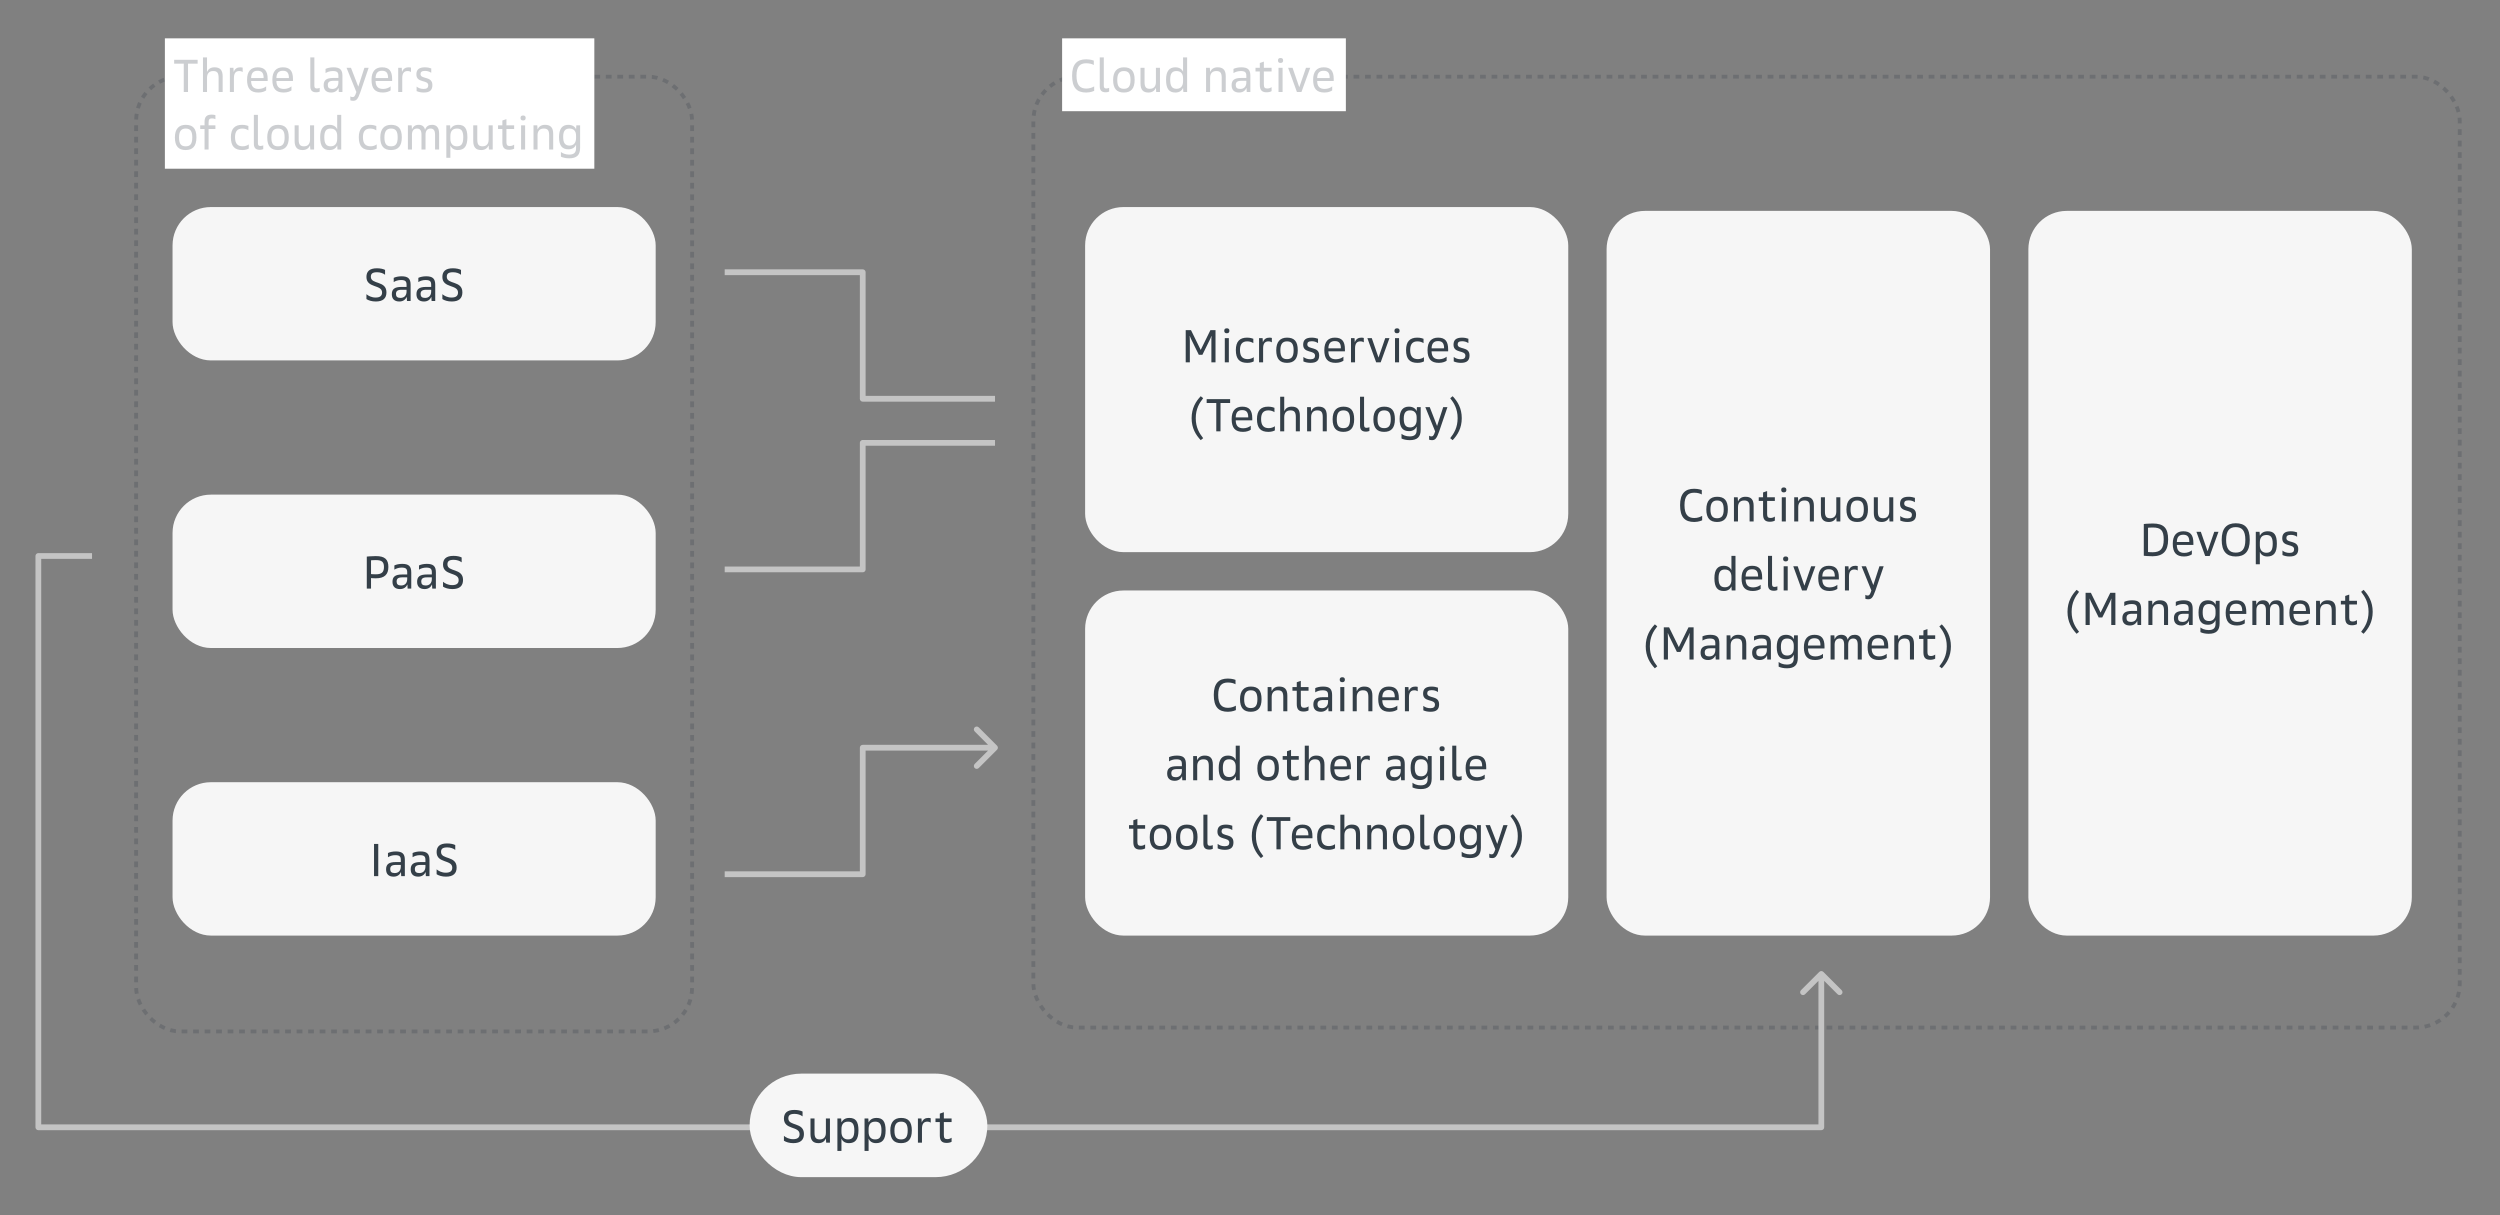
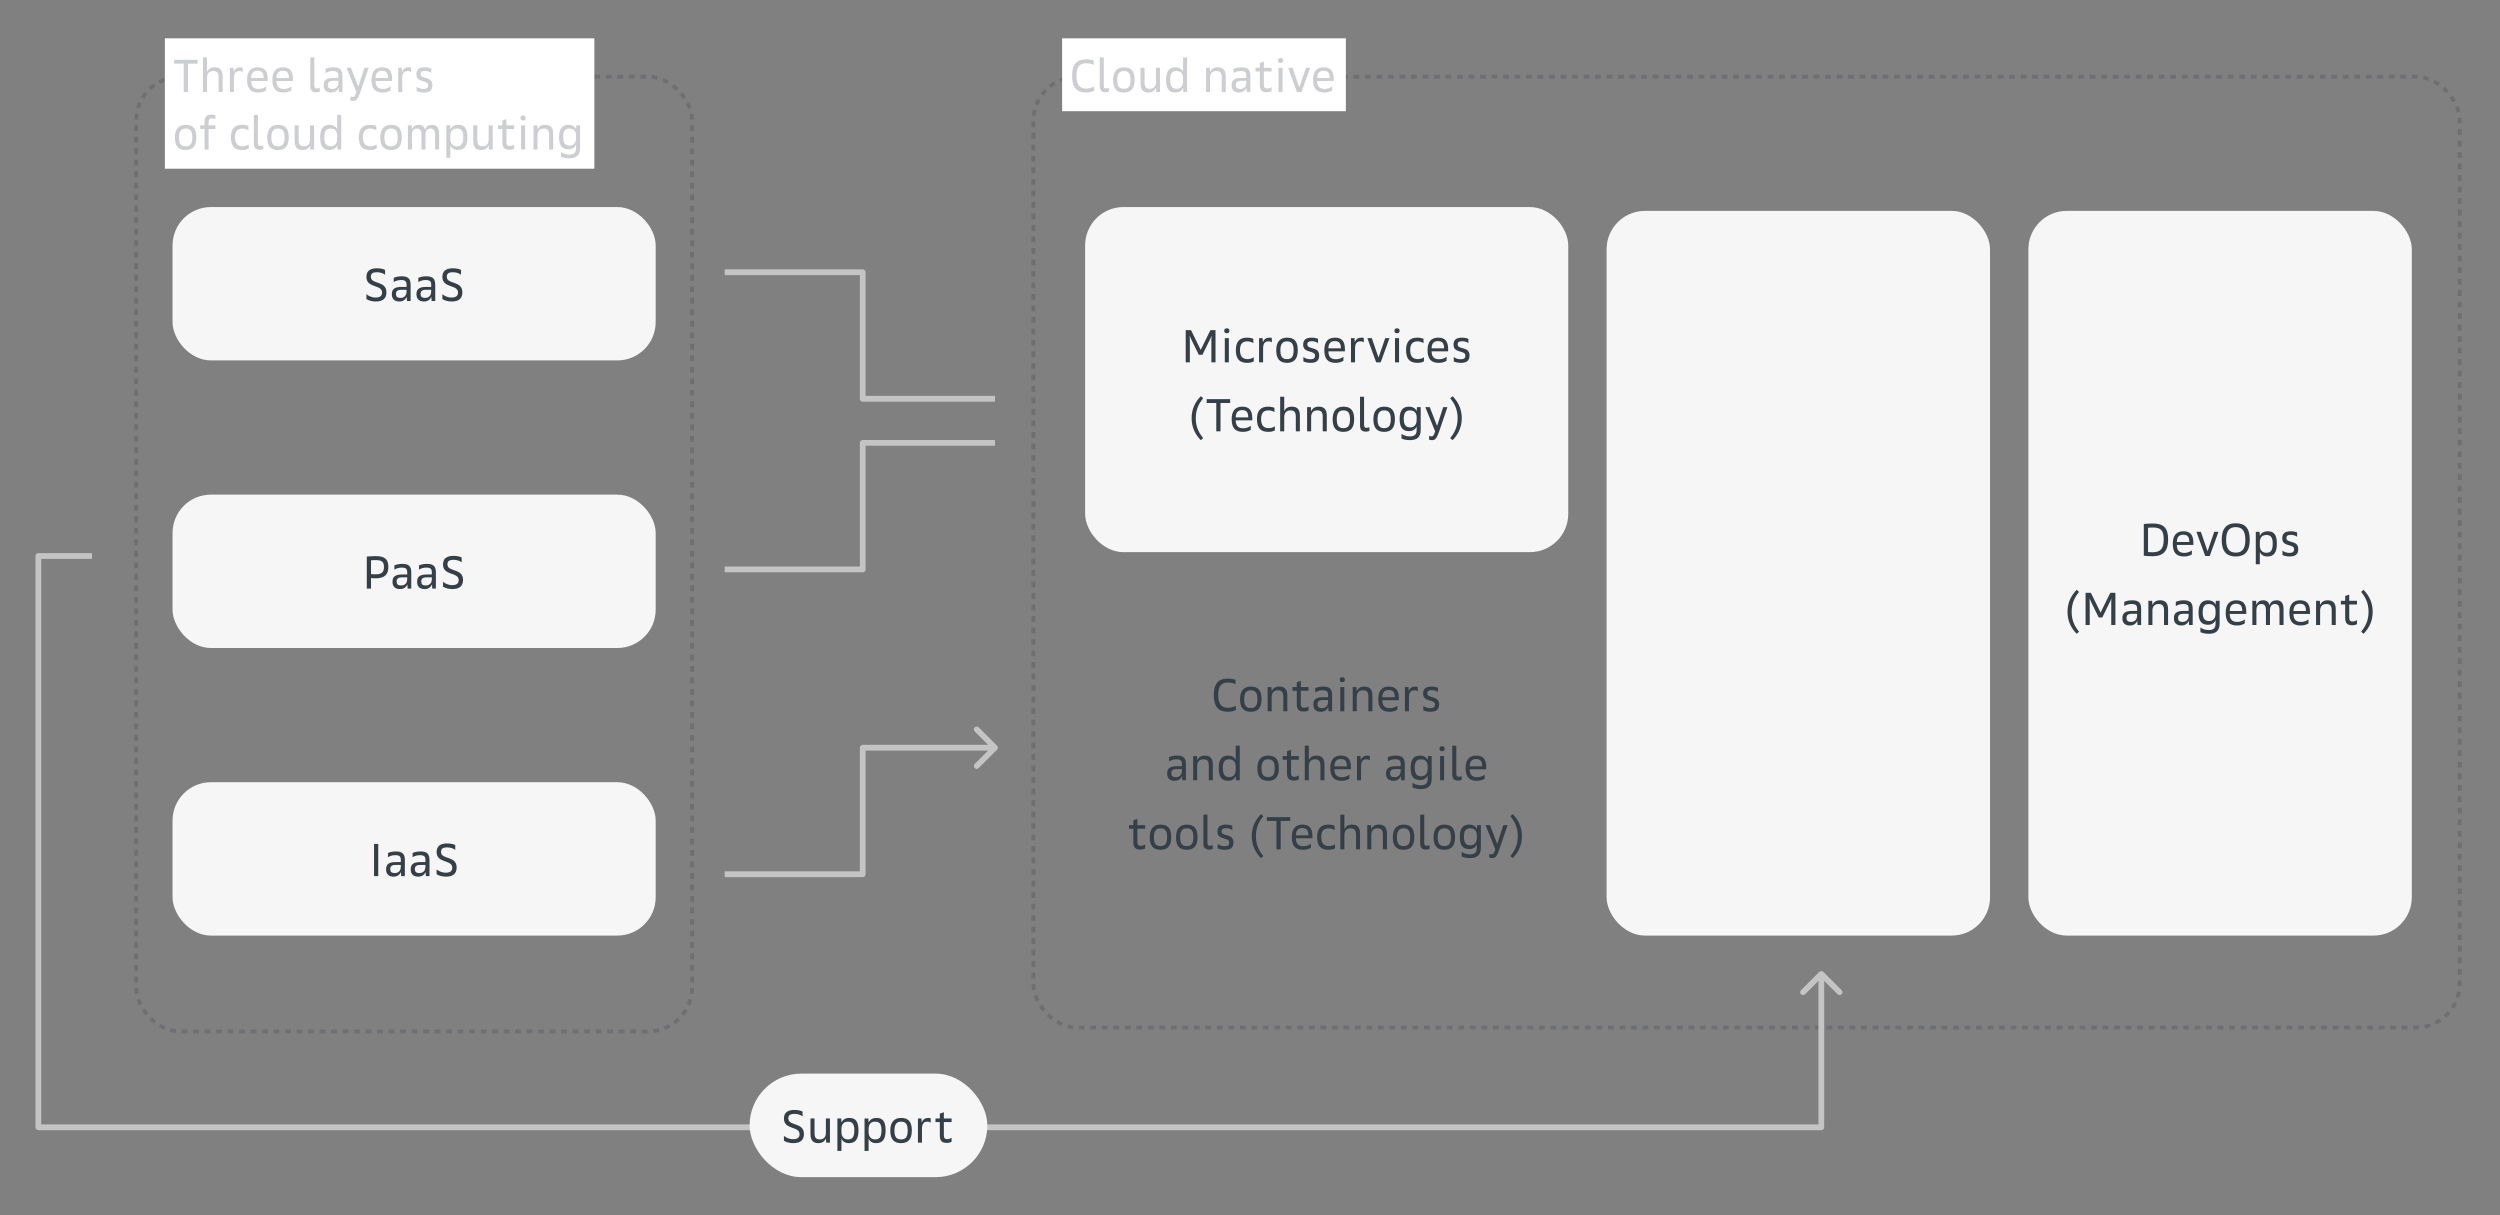
<svg xmlns="http://www.w3.org/2000/svg" width="652" height="317" viewBox="0 0 652 317" fill="none">
  <rect x="0" y="0" width="652" height="317" fill="#808080" stroke="none" />
  <rect opacity="0.25" x="35.5" y="20" width="145" height="249" rx="11.5" stroke="#343F48" stroke-dasharray="1.5 1.5" />
  <rect width="112" height="34" transform="translate(43 10)" fill="white" />
  <path opacity="0.25" d="M47.928 24H49.032V16.596H51.54V15.6H45.42V16.596H47.928V24ZM52.933 24H53.989V20.304C53.989 19.128 54.589 18.528 55.585 18.528C56.605 18.528 57.013 18.948 57.013 20.304V24H58.069V19.932C58.069 18.24 57.361 17.556 55.945 17.556C54.937 17.556 54.337 17.988 53.989 18.756V14.964H52.933V24ZM59.953 24H61.008V20.352C61.008 19.056 61.525 18.528 62.389 18.528C62.797 18.528 63.084 18.636 63.288 18.78V17.64C63.193 17.604 62.941 17.556 62.664 17.556C61.861 17.556 61.248 17.904 60.949 18.768L60.877 17.688H59.953V24ZM67.384 24.132C68.356 24.132 69.016 23.844 69.412 23.58V22.524C68.98 22.896 68.248 23.196 67.456 23.196C66.124 23.196 65.512 22.536 65.488 21.12H69.808V20.628C69.808 18.48 69.004 17.556 67.18 17.556C65.464 17.556 64.432 18.588 64.432 20.808C64.432 23.112 65.356 24.132 67.384 24.132ZM67.18 18.456C68.392 18.456 68.752 19.152 68.752 20.352H65.488C65.524 19.02 66.1 18.456 67.18 18.456ZM73.982 24.132C74.954 24.132 75.614 23.844 76.01 23.58V22.524C75.578 22.896 74.846 23.196 74.054 23.196C72.722 23.196 72.11 22.536 72.086 21.12L76.406 21.12V20.628C76.406 18.48 75.602 17.556 73.778 17.556C72.062 17.556 71.03 18.588 71.03 20.808C71.03 23.112 71.954 24.132 73.982 24.132ZM73.778 18.456C74.99 18.456 75.35 19.152 75.35 20.352L72.086 20.352C72.122 19.02 72.698 18.456 73.778 18.456ZM82.476 24.072C82.908 24.072 83.256 23.94 83.376 23.892V22.908C83.256 22.968 82.944 23.076 82.668 23.076C82.176 23.076 81.984 22.908 81.984 22.284V14.964H80.928V22.488C80.928 23.568 81.408 24.072 82.476 24.072ZM86.381 24.132C87.401 24.132 88.013 23.58 88.301 22.92L88.361 24H89.309V19.788C89.309 18.192 88.673 17.556 86.933 17.556C86.141 17.556 85.361 17.736 84.905 17.964V19.068C85.349 18.768 86.045 18.528 86.789 18.528C87.917 18.528 88.253 18.864 88.253 19.764V20.328H86.933C85.049 20.328 84.413 20.964 84.413 22.236C84.413 23.448 85.085 24.132 86.381 24.132ZM86.657 23.196C85.841 23.196 85.493 22.848 85.493 22.188C85.493 21.432 85.853 21.072 87.005 21.072H88.253V21.504C88.253 22.584 87.641 23.196 86.657 23.196ZM92.073 26.292C92.877 26.292 93.309 26.004 93.981 24.036L96.141 17.688H95.037L93.441 22.596L91.533 17.688H90.381L92.937 24C92.589 25.152 92.337 25.32 91.965 25.32C91.689 25.32 91.509 25.236 91.365 25.128V26.16C91.449 26.208 91.749 26.292 92.073 26.292ZM99.845 24.132C100.817 24.132 101.477 23.844 101.873 23.58V22.524C101.441 22.896 100.709 23.196 99.917 23.196C98.585 23.196 97.973 22.536 97.949 21.12H102.269V20.628C102.269 18.48 101.465 17.556 99.641 17.556C97.925 17.556 96.893 18.588 96.893 20.808C96.893 23.112 97.817 24.132 99.845 24.132ZM99.641 18.456C100.853 18.456 101.213 19.152 101.213 20.352H97.949C97.985 19.02 98.561 18.456 99.641 18.456ZM103.851 24H104.907V20.352C104.907 19.056 105.423 18.528 106.287 18.528C106.695 18.528 106.983 18.636 107.187 18.78V17.64C107.091 17.604 106.839 17.556 106.563 17.556C105.759 17.556 105.147 17.904 104.847 18.768L104.775 17.688H103.851V24ZM110.525 24.132C112.109 24.132 112.769 23.484 112.769 22.188C112.769 19.74 109.673 20.772 109.673 19.32C109.673 18.792 109.973 18.492 110.837 18.492C111.473 18.492 112.013 18.672 112.469 18.984V17.844C112.109 17.7 111.461 17.556 110.825 17.556C109.229 17.556 108.593 18.192 108.593 19.404C108.593 21.744 111.689 20.724 111.689 22.26C111.689 22.86 111.353 23.196 110.501 23.196C109.769 23.196 109.109 22.98 108.653 22.584V23.76C109.193 24 109.817 24.132 110.525 24.132ZM48.42 39.132C50.232 39.132 51.228 38.148 51.228 35.844C51.228 33.492 50.292 32.556 48.42 32.556C46.668 32.556 45.612 33.612 45.612 35.844C45.612 38.148 46.584 39.132 48.42 39.132ZM48.42 38.16C47.268 38.16 46.692 37.584 46.692 35.844C46.692 34.152 47.316 33.528 48.42 33.528C49.572 33.528 50.148 34.104 50.148 35.844C50.148 37.584 49.572 38.16 48.42 38.16ZM53.345 39H54.401V33.636H56.177V32.688H54.401V31.956C54.401 31.128 54.641 30.876 55.289 30.876C55.673 30.876 55.985 30.972 56.177 31.08V30.024C55.949 29.952 55.613 29.892 55.193 29.892C53.897 29.892 53.345 30.468 53.345 31.812V32.688H52.217V33.636H53.345V39ZM63.202 39.132C64.078 39.132 64.654 38.88 64.882 38.748V37.656C64.546 37.932 63.91 38.16 63.322 38.16C61.978 38.16 61.294 37.476 61.294 35.784C61.294 34.188 61.954 33.528 63.202 33.528C63.862 33.528 64.414 33.744 64.774 33.996V32.856C64.558 32.76 63.97 32.556 63.118 32.556C61.234 32.556 60.214 33.576 60.214 35.784C60.214 38.16 61.186 39.132 63.202 39.132ZM67.757 39.072C68.189 39.072 68.537 38.94 68.657 38.892V37.908C68.537 37.968 68.225 38.076 67.949 38.076C67.457 38.076 67.265 37.908 67.265 37.284V29.964H66.209V37.488C66.209 38.568 66.689 39.072 67.757 39.072ZM72.502 39.132C74.314 39.132 75.31 38.148 75.31 35.844C75.31 33.492 74.374 32.556 72.502 32.556C70.75 32.556 69.694 33.612 69.694 35.844C69.694 38.148 70.666 39.132 72.502 39.132ZM72.502 38.16C71.35 38.16 70.774 37.584 70.774 35.844C70.774 34.152 71.398 33.528 72.502 33.528C73.654 33.528 74.23 34.104 74.23 35.844C74.23 37.584 73.654 38.16 72.502 38.16ZM78.914 39.132C79.922 39.132 80.51 38.652 80.858 37.932L80.93 39H81.914V32.688H80.858V36.408C80.858 37.56 80.258 38.16 79.274 38.16C78.302 38.16 77.894 37.74 77.894 36.408V32.688H76.838V36.756C76.838 38.448 77.558 39.132 78.914 39.132ZM88.011 39H88.995V29.964H87.939V33.732C87.663 33.012 86.955 32.556 85.911 32.556C84.363 32.556 83.499 33.54 83.499 35.784C83.499 38.232 84.327 39.132 85.959 39.132C87.075 39.132 87.663 38.556 87.939 37.932L88.011 39ZM84.579 35.784C84.579 34.116 85.131 33.528 86.211 33.528C87.399 33.528 87.939 34.272 87.939 35.412V36.216C87.939 37.488 87.279 38.16 86.259 38.16C85.155 38.16 84.579 37.584 84.579 35.784ZM96.565 39.132C97.441 39.132 98.017 38.88 98.245 38.748V37.656C97.909 37.932 97.273 38.16 96.685 38.16C95.341 38.16 94.657 37.476 94.657 35.784C94.657 34.188 95.317 33.528 96.565 33.528C97.225 33.528 97.777 33.744 98.137 33.996V32.856C97.921 32.76 97.333 32.556 96.481 32.556C94.597 32.556 93.577 33.576 93.577 35.784C93.577 38.16 94.549 39.132 96.565 39.132ZM101.986 39.132C103.798 39.132 104.794 38.148 104.794 35.844C104.794 33.492 103.858 32.556 101.986 32.556C100.234 32.556 99.178 33.612 99.178 35.844C99.178 38.148 100.15 39.132 101.986 39.132ZM101.986 38.16C100.834 38.16 100.258 37.584 100.258 35.844C100.258 34.152 100.882 33.528 101.986 33.528C103.138 33.528 103.714 34.104 103.714 35.844C103.714 37.584 103.138 38.16 101.986 38.16ZM106.382 39H107.438V35.124C107.438 34.044 107.954 33.528 108.758 33.528C109.502 33.528 109.922 33.96 109.922 35.124V39H110.978V35.124C110.978 34.044 111.494 33.528 112.274 33.528C113.042 33.528 113.462 33.96 113.462 35.124V39H114.518V34.8C114.518 33.252 113.822 32.556 112.718 32.556C111.806 32.556 111.194 32.88 110.846 33.852C110.69 33.048 110.15 32.556 109.19 32.556C108.314 32.556 107.762 32.952 107.438 33.732L107.366 32.688H106.382V39ZM116.402 41.16H117.458V37.956C117.734 38.568 118.286 39.132 119.402 39.132C121.046 39.132 121.898 38.208 121.898 35.784C121.898 33.42 121.106 32.556 119.534 32.556C118.37 32.556 117.818 33.072 117.458 33.708L117.386 32.688H116.402V41.16ZM120.818 35.784C120.818 37.608 120.266 38.16 119.15 38.16C118.118 38.16 117.458 37.488 117.458 36.24V35.448C117.458 34.152 118.07 33.528 119.186 33.528C120.266 33.528 120.818 34.08 120.818 35.784ZM125.496 39.132C126.504 39.132 127.092 38.652 127.44 37.932L127.512 39H128.496V32.688H127.44V36.408C127.44 37.56 126.84 38.16 125.856 38.16C124.884 38.16 124.476 37.74 124.476 36.408V32.688H123.42V36.756C123.42 38.448 124.14 39.132 125.496 39.132ZM132.793 39.072C133.357 39.072 133.861 38.928 134.089 38.772V37.716C133.801 37.92 133.441 38.088 132.949 38.088C132.325 38.088 132.073 37.812 132.073 37.044V33.636H134.089V32.688H132.073V31.068L131.017 31.428V32.688H129.889V33.636H131.017V37.128C131.017 38.496 131.557 39.072 132.793 39.072ZM135.896 39H136.952V32.688H135.896V39ZM136.424 31.416C136.88 31.416 137.096 31.188 137.096 30.768C137.096 30.348 136.88 30.12 136.424 30.12C135.968 30.12 135.752 30.348 135.752 30.768C135.752 31.188 135.968 31.416 136.424 31.416ZM139.136 39H140.192V35.28C140.192 34.128 140.792 33.528 141.788 33.528C142.808 33.528 143.216 33.948 143.216 35.28V39H144.272V34.932C144.272 33.24 143.564 32.556 142.148 32.556C141.14 32.556 140.54 33 140.192 33.756L140.12 32.688H139.136V39ZM148.448 41.292C150.392 41.292 151.292 40.452 151.292 38.58V32.688H150.308L150.236 33.732C149.96 33.012 149.252 32.556 148.208 32.556C146.66 32.556 145.796 33.54 145.796 35.736C145.796 38.028 146.624 38.94 148.256 38.94C149.372 38.94 149.96 38.364 150.236 37.74V38.652C150.236 39.78 149.708 40.32 148.424 40.32C147.416 40.32 146.624 39.936 146.288 39.636V40.86C146.72 41.076 147.488 41.292 148.448 41.292ZM148.556 37.968C147.452 37.968 146.876 37.392 146.876 35.688C146.876 34.116 147.428 33.528 148.508 33.528C149.696 33.528 150.236 34.272 150.236 35.352V36.036C150.236 37.26 149.576 37.968 148.556 37.968Z" fill="#343F48" />
  <rect opacity="0.25" x="269.5" y="20" width="372" height="248" rx="11.5" stroke="#343F48" stroke-dasharray="1.5 1.5" />
  <rect width="74" height="19" transform="translate(277 10)" fill="white" />
  <path opacity="0.25" d="M283.296 24.132C284.472 24.132 285.36 23.7 285.36 23.7V22.536C284.952 22.776 284.22 23.1 283.32 23.1C281.652 23.1 280.752 22.188 280.752 19.74C280.752 17.376 281.628 16.5 283.272 16.5C284.148 16.5 284.808 16.692 285.264 16.956V15.804C285.264 15.804 284.436 15.468 283.26 15.468C280.884 15.468 279.6 16.752 279.6 19.74C279.6 22.896 280.848 24.132 283.296 24.132ZM288.362 24.072C288.794 24.072 289.142 23.94 289.262 23.892V22.908C289.142 22.968 288.83 23.076 288.554 23.076C288.062 23.076 287.87 22.908 287.87 22.284V14.964H286.814V22.488C286.814 23.568 287.294 24.072 288.362 24.072ZM293.108 24.132C294.92 24.132 295.916 23.148 295.916 20.844C295.916 18.492 294.98 17.556 293.108 17.556C291.356 17.556 290.3 18.612 290.3 20.844C290.3 23.148 291.271 24.132 293.108 24.132ZM293.108 23.16C291.956 23.16 291.38 22.584 291.38 20.844C291.38 19.152 292.004 18.528 293.108 18.528C294.26 18.528 294.836 19.104 294.836 20.844C294.836 22.584 294.26 23.16 293.108 23.16ZM299.519 24.132C300.527 24.132 301.115 23.652 301.463 22.932L301.535 24H302.519V17.688H301.463V21.408C301.463 22.56 300.863 23.16 299.879 23.16C298.907 23.16 298.499 22.74 298.499 21.408V17.688H297.443V21.756C297.443 23.448 298.163 24.132 299.519 24.132ZM308.616 24H309.6V14.964H308.544V18.732C308.268 18.012 307.56 17.556 306.516 17.556C304.968 17.556 304.104 18.54 304.104 20.784C304.104 23.232 304.932 24.132 306.564 24.132C307.68 24.132 308.268 23.556 308.544 22.932L308.616 24ZM305.184 20.784C305.184 19.116 305.736 18.528 306.816 18.528C308.004 18.528 308.544 19.272 308.544 20.412V21.216C308.544 22.488 307.884 23.16 306.864 23.16C305.76 23.16 305.184 22.584 305.184 20.784ZM314.542 24H315.598V20.28C315.598 19.128 316.198 18.528 317.194 18.528C318.214 18.528 318.622 18.948 318.622 20.28V24H319.678V19.932C319.678 18.24 318.97 17.556 317.554 17.556C316.546 17.556 315.946 18 315.598 18.756L315.526 17.688H314.542V24ZM323.17 24.132C324.19 24.132 324.802 23.58 325.09 22.92L325.15 24H326.098V19.788C326.098 18.192 325.462 17.556 323.722 17.556C322.93 17.556 322.15 17.736 321.694 17.964V19.068C322.138 18.768 322.834 18.528 323.578 18.528C324.706 18.528 325.042 18.864 325.042 19.764V20.328H323.722C321.838 20.328 321.202 20.964 321.202 22.236C321.202 23.448 321.874 24.132 323.17 24.132ZM323.446 23.196C322.63 23.196 322.282 22.848 322.282 22.188C322.282 21.432 322.642 21.072 323.794 21.072H325.042V21.504C325.042 22.584 324.43 23.196 323.446 23.196ZM330.336 24.072C330.9 24.072 331.404 23.928 331.632 23.772V22.716C331.344 22.92 330.984 23.088 330.492 23.088C329.868 23.088 329.616 22.812 329.616 22.044V18.636H331.632V17.688H329.616V16.068L328.56 16.428V17.688H327.432V18.636H328.56V22.128C328.56 23.496 329.1 24.072 330.336 24.072ZM333.439 24H334.495V17.688H333.439V24ZM333.967 16.416C334.423 16.416 334.639 16.188 334.639 15.768C334.639 15.348 334.423 15.12 333.967 15.12C333.511 15.12 333.295 15.348 333.295 15.768C333.295 16.188 333.511 16.416 333.967 16.416ZM338.239 24H339.415L341.707 17.688H340.603L338.851 22.752L337.099 17.688L335.947 17.688L338.239 24ZM345.412 24.132C346.384 24.132 347.044 23.844 347.44 23.58V22.524C347.008 22.896 346.276 23.196 345.484 23.196C344.152 23.196 343.54 22.536 343.516 21.12H347.836V20.628C347.836 18.48 347.032 17.556 345.208 17.556C343.492 17.556 342.46 18.588 342.46 20.808C342.46 23.112 343.384 24.132 345.412 24.132ZM345.208 18.456C346.42 18.456 346.78 19.152 346.78 20.352H343.516C343.552 19.02 344.128 18.456 345.208 18.456Z" fill="#343F48" />
  <rect x="45" y="54" width="126" height="40" rx="10" fill="#F6F6F6" />
  <path d="M98.001 78.632C99.921 78.632 100.785 77.768 100.785 76.244C100.785 73.1 96.717 74.252 96.717 72.2C96.717 71.396 97.101 71 98.361 71C99.141 71 99.957 71.264 100.425 71.66V70.388C99.957 70.148 99.189 69.968 98.313 69.968C96.381 69.968 95.565 70.784 95.565 72.236C95.565 75.212 99.645 74.144 99.645 76.28C99.645 77.12 99.165 77.6 97.953 77.6C96.897 77.6 96.045 77.144 95.565 76.724V77.996C96.069 78.344 96.981 78.632 98.001 78.632ZM104.158 78.632C105.178 78.632 105.79 78.08 106.078 77.42L106.138 78.5H107.086V74.288C107.086 72.692 106.45 72.056 104.71 72.056C103.918 72.056 103.138 72.236 102.682 72.464V73.568C103.126 73.268 103.822 73.028 104.566 73.028C105.694 73.028 106.03 73.364 106.03 74.264V74.828H104.71C102.826 74.828 102.19 75.464 102.19 76.736C102.19 77.948 102.862 78.632 104.158 78.632ZM104.434 77.696C103.618 77.696 103.27 77.348 103.27 76.688C103.27 75.932 103.63 75.572 104.782 75.572H106.03V76.004C106.03 77.084 105.418 77.696 104.434 77.696ZM110.58 78.632C111.6 78.632 112.212 78.08 112.5 77.42L112.56 78.5H113.508V74.288C113.508 72.692 112.872 72.056 111.132 72.056C110.34 72.056 109.56 72.236 109.104 72.464V73.568C109.548 73.268 110.244 73.028 110.988 73.028C112.116 73.028 112.452 73.364 112.452 74.264V74.828H111.132C109.248 74.828 108.612 75.464 108.612 76.736C108.612 77.948 109.284 78.632 110.58 78.632ZM110.856 77.696C110.04 77.696 109.692 77.348 109.692 76.688C109.692 75.932 110.052 75.572 111.204 75.572H112.452V76.004C112.452 77.084 111.84 77.696 110.856 77.696ZM117.806 78.632C119.726 78.632 120.59 77.768 120.59 76.244C120.59 73.1 116.522 74.252 116.522 72.2C116.522 71.396 116.906 71 118.166 71C118.946 71 119.762 71.264 120.23 71.66V70.388C119.762 70.148 118.994 69.968 118.118 69.968C116.186 69.968 115.37 70.784 115.37 72.236C115.37 75.212 119.45 74.144 119.45 76.28C119.45 77.12 118.97 77.6 117.758 77.6C116.702 77.6 115.85 77.144 115.37 76.724V77.996C115.874 78.344 116.786 78.632 117.806 78.632Z" fill="#343F48" />
  <rect x="283" y="54" width="126" height="90" rx="10" fill="#F6F6F6" />
  <path d="M309.232 94.5H310.312V88.992C310.312 88.428 310.3 88.188 310.264 87.624H310.3C310.528 88.188 310.612 88.404 310.912 88.992L312.652 92.532H313.588L315.328 88.992C315.628 88.404 315.736 88.188 315.94 87.624H315.976C315.928 88.188 315.928 88.428 315.928 88.992V94.5H317.008V86.1H315.676L313.144 91.26L310.612 86.1H309.232V94.5ZM319.427 94.5H320.483V88.188H319.427V94.5ZM319.955 86.916C320.411 86.916 320.627 86.688 320.627 86.268C320.627 85.848 320.411 85.62 319.955 85.62C319.499 85.62 319.283 85.848 319.283 86.268C319.283 86.688 319.499 86.916 319.955 86.916ZM325.295 94.632C326.171 94.632 326.747 94.38 326.975 94.248V93.156C326.639 93.432 326.003 93.66 325.415 93.66C324.071 93.66 323.387 92.976 323.387 91.284C323.387 89.688 324.047 89.028 325.295 89.028C325.955 89.028 326.507 89.244 326.867 89.496V88.356C326.651 88.26 326.063 88.056 325.211 88.056C323.327 88.056 322.307 89.076 322.307 91.284C322.307 93.66 323.279 94.632 325.295 94.632ZM328.363 94.5H329.419V90.852C329.419 89.556 329.935 89.028 330.799 89.028C331.207 89.028 331.495 89.136 331.699 89.28V88.14C331.603 88.104 331.351 88.056 331.075 88.056C330.271 88.056 329.659 88.404 329.359 89.268L329.287 88.188H328.363V94.5ZM335.65 94.632C337.462 94.632 338.458 93.648 338.458 91.344C338.458 88.992 337.522 88.056 335.65 88.056C333.898 88.056 332.842 89.112 332.842 91.344C332.842 93.648 333.814 94.632 335.65 94.632ZM335.65 93.66C334.498 93.66 333.922 93.084 333.922 91.344C333.922 89.652 334.546 89.028 335.65 89.028C336.802 89.028 337.378 89.604 337.378 91.344C337.378 93.084 336.802 93.66 335.65 93.66ZM341.798 94.632C343.382 94.632 344.042 93.984 344.042 92.688C344.042 90.24 340.946 91.272 340.946 89.82C340.946 89.292 341.246 88.992 342.11 88.992C342.746 88.992 343.286 89.172 343.742 89.484V88.344C343.382 88.2 342.734 88.056 342.098 88.056C340.502 88.056 339.866 88.692 339.866 89.904C339.866 92.244 342.962 91.224 342.962 92.76C342.962 93.36 342.626 93.696 341.774 93.696C341.042 93.696 340.382 93.48 339.926 93.084V94.26C340.466 94.5 341.09 94.632 341.798 94.632ZM348.334 94.632C349.306 94.632 349.966 94.344 350.362 94.08V93.024C349.93 93.396 349.198 93.696 348.406 93.696C347.074 93.696 346.462 93.036 346.438 91.62H350.758V91.128C350.758 88.98 349.954 88.056 348.13 88.056C346.414 88.056 345.382 89.088 345.382 91.308C345.382 93.612 346.306 94.632 348.334 94.632ZM348.13 88.956C349.342 88.956 349.702 89.652 349.702 90.852H346.438C346.474 89.52 347.05 88.956 348.13 88.956ZM352.339 94.5H353.395V90.852C353.395 89.556 353.911 89.028 354.775 89.028C355.183 89.028 355.471 89.136 355.675 89.28V88.14C355.579 88.104 355.327 88.056 355.051 88.056C354.247 88.056 353.635 88.404 353.335 89.268L353.263 88.188H352.339V94.5ZM358.903 94.5H360.079L362.371 88.188H361.267L359.515 93.252L357.763 88.188H356.611L358.903 94.5ZM363.817 94.5H364.873V88.188H363.817V94.5ZM364.345 86.916C364.801 86.916 365.017 86.688 365.017 86.268C365.017 85.848 364.801 85.62 364.345 85.62C363.889 85.62 363.673 85.848 363.673 86.268C363.673 86.688 363.889 86.916 364.345 86.916ZM369.686 94.632C370.562 94.632 371.138 94.38 371.366 94.248V93.156C371.03 93.432 370.394 93.66 369.806 93.66C368.462 93.66 367.778 92.976 367.778 91.284C367.778 89.688 368.438 89.028 369.686 89.028C370.346 89.028 370.898 89.244 371.258 89.496V88.356C371.042 88.26 370.454 88.056 369.602 88.056C367.718 88.056 366.698 89.076 366.698 91.284C366.698 93.66 367.67 94.632 369.686 94.632ZM375.252 94.632C376.224 94.632 376.884 94.344 377.28 94.08V93.024C376.848 93.396 376.116 93.696 375.324 93.696C373.992 93.696 373.38 93.036 373.356 91.62H377.676V91.128C377.676 88.98 376.872 88.056 375.048 88.056C373.332 88.056 372.3 89.088 372.3 91.308C372.3 93.612 373.224 94.632 375.252 94.632ZM375.048 88.956C376.26 88.956 376.62 89.652 376.62 90.852H373.356C373.392 89.52 373.968 88.956 375.048 88.956ZM381.009 94.632C382.593 94.632 383.253 93.984 383.253 92.688C383.253 90.24 380.157 91.272 380.157 89.82C380.157 89.292 380.457 88.992 381.321 88.992C381.957 88.992 382.497 89.172 382.953 89.484V88.344C382.593 88.2 381.945 88.056 381.309 88.056C379.713 88.056 379.077 88.692 379.077 89.904C379.077 92.244 382.173 91.224 382.173 92.76C382.173 93.36 381.837 93.696 380.985 93.696C380.253 93.696 379.593 93.48 379.137 93.084V94.26C379.677 94.5 380.301 94.632 381.009 94.632ZM310.775 109.056C310.775 111.684 311.879 113.448 313.151 114.792L313.787 114.276C312.791 113.004 311.855 111.504 311.855 109.068C311.855 106.62 312.791 105.12 313.787 103.848L313.151 103.332C311.879 104.676 310.775 106.44 310.775 109.056ZM317.205 112.5H318.309V105.096H320.817V104.1H314.697V105.096H317.205V112.5ZM324.169 112.632C325.141 112.632 325.801 112.344 326.197 112.08V111.024C325.765 111.396 325.033 111.696 324.241 111.696C322.909 111.696 322.297 111.036 322.273 109.62H326.593V109.128C326.593 106.98 325.789 106.056 323.965 106.056C322.249 106.056 321.217 107.088 321.217 109.308C321.217 111.612 322.141 112.632 324.169 112.632ZM323.965 106.956C325.177 106.956 325.537 107.652 325.537 108.852H322.273C322.309 107.52 322.885 106.956 323.965 106.956ZM330.803 112.632C331.679 112.632 332.255 112.38 332.483 112.248V111.156C332.147 111.432 331.511 111.66 330.923 111.66C329.579 111.66 328.895 110.976 328.895 109.284C328.895 107.688 329.555 107.028 330.803 107.028C331.463 107.028 332.015 107.244 332.375 107.496V106.356C332.159 106.26 331.571 106.056 330.719 106.056C328.835 106.056 327.815 107.076 327.815 109.284C327.815 111.66 328.787 112.632 330.803 112.632ZM333.87 112.5H334.926V108.804C334.926 107.628 335.526 107.028 336.522 107.028C337.542 107.028 337.95 107.448 337.95 108.804V112.5H339.006V108.432C339.006 106.74 338.298 106.056 336.882 106.056C335.874 106.056 335.274 106.488 334.926 107.256V103.464H333.87V112.5ZM340.89 112.5H341.946V108.78C341.946 107.628 342.546 107.028 343.542 107.028C344.562 107.028 344.97 107.448 344.97 108.78V112.5H346.026V108.432C346.026 106.74 345.318 106.056 343.902 106.056C342.894 106.056 342.294 106.5 341.946 107.256L341.874 106.188H340.89V112.5ZM350.358 112.632C352.17 112.632 353.166 111.648 353.166 109.344C353.166 106.992 352.23 106.056 350.358 106.056C348.606 106.056 347.55 107.112 347.55 109.344C347.55 111.648 348.521 112.632 350.358 112.632ZM350.358 111.66C349.206 111.66 348.63 111.084 348.63 109.344C348.63 107.652 349.254 107.028 350.358 107.028C351.51 107.028 352.086 107.604 352.086 109.344C352.086 111.084 351.51 111.66 350.358 111.66ZM356.241 112.572C356.673 112.572 357.021 112.44 357.141 112.392V111.408C357.021 111.468 356.709 111.576 356.433 111.576C355.941 111.576 355.749 111.408 355.749 110.784V103.464H354.693V110.988C354.693 112.068 355.173 112.572 356.241 112.572ZM360.986 112.632C362.798 112.632 363.794 111.648 363.794 109.344C363.794 106.992 362.858 106.056 360.986 106.056C359.234 106.056 358.178 107.112 358.178 109.344C358.178 111.648 359.15 112.632 360.986 112.632ZM360.986 111.66C359.834 111.66 359.258 111.084 359.258 109.344C359.258 107.652 359.882 107.028 360.986 107.028C362.138 107.028 362.714 107.604 362.714 109.344C362.714 111.084 362.138 111.66 360.986 111.66ZM367.674 114.792C369.618 114.792 370.518 113.952 370.518 112.08V106.188H369.534L369.462 107.232C369.186 106.512 368.478 106.056 367.434 106.056C365.886 106.056 365.022 107.04 365.022 109.236C365.022 111.528 365.85 112.44 367.482 112.44C368.598 112.44 369.186 111.864 369.462 111.24V112.152C369.462 113.28 368.934 113.82 367.65 113.82C366.642 113.82 365.85 113.436 365.514 113.136V114.36C365.946 114.576 366.714 114.792 367.674 114.792ZM367.782 111.468C366.678 111.468 366.102 110.892 366.102 109.188C366.102 107.616 366.654 107.028 367.734 107.028C368.922 107.028 369.462 107.772 369.462 108.852V109.536C369.462 110.76 368.802 111.468 367.782 111.468ZM373.42 114.792C374.224 114.792 374.656 114.504 375.328 112.536L377.488 106.188H376.384L374.788 111.096L372.88 106.188H371.728L374.284 112.5C373.936 113.652 373.684 113.82 373.312 113.82C373.036 113.82 372.856 113.736 372.712 113.628V114.66C372.796 114.708 373.096 114.792 373.42 114.792ZM381.227 109.056C381.227 106.44 380.123 104.676 378.851 103.332L378.215 103.848C379.211 105.12 380.147 106.62 380.147 109.056C380.147 111.504 379.211 113.004 378.215 114.276L378.851 114.792C380.123 113.448 381.227 111.684 381.227 109.056Z" fill="#343F48" />
-   <rect x="283" y="154" width="126" height="90" rx="10" fill="#F6F6F6" />
  <path d="M320.249 185.632C321.425 185.632 322.313 185.2 322.313 185.2V184.036C321.905 184.276 321.173 184.6 320.273 184.6C318.605 184.6 317.705 183.688 317.705 181.24C317.705 178.876 318.581 178 320.225 178C321.101 178 321.761 178.192 322.217 178.456V177.304C322.217 177.304 321.389 176.968 320.213 176.968C317.837 176.968 316.553 178.252 316.553 181.24C316.553 184.396 317.801 185.632 320.249 185.632ZM326.205 185.632C328.017 185.632 329.013 184.648 329.013 182.344C329.013 179.992 328.077 179.056 326.205 179.056C324.453 179.056 323.397 180.112 323.397 182.344C323.397 184.648 324.369 185.632 326.205 185.632ZM326.205 184.66C325.053 184.66 324.477 184.084 324.477 182.344C324.477 180.652 325.101 180.028 326.205 180.028C327.357 180.028 327.933 180.604 327.933 182.344C327.933 184.084 327.357 184.66 326.205 184.66ZM330.601 185.5H331.657V181.78C331.657 180.628 332.257 180.028 333.253 180.028C334.273 180.028 334.681 180.448 334.681 181.78V185.5H335.737V181.432C335.737 179.74 335.029 179.056 333.613 179.056C332.605 179.056 332.005 179.5 331.657 180.256L331.585 179.188H330.601V185.5ZM339.972 185.572C340.536 185.572 341.04 185.428 341.268 185.272V184.216C340.98 184.42 340.62 184.588 340.128 184.588C339.504 184.588 339.252 184.312 339.252 183.544V180.136H341.268V179.188H339.252V177.568L338.196 177.928V179.188H337.068V180.136H338.196V183.628C338.196 184.996 338.736 185.572 339.972 185.572ZM344.49 185.632C345.51 185.632 346.122 185.08 346.41 184.42L346.47 185.5H347.418V181.288C347.418 179.692 346.782 179.056 345.042 179.056C344.25 179.056 343.47 179.236 343.014 179.464V180.568C343.458 180.268 344.154 180.028 344.898 180.028C346.026 180.028 346.362 180.364 346.362 181.264V181.828H345.042C343.158 181.828 342.522 182.464 342.522 183.736C342.522 184.948 343.194 185.632 344.49 185.632ZM344.766 184.696C343.95 184.696 343.602 184.348 343.602 183.688C343.602 182.932 343.962 182.572 345.114 182.572H346.362V183.004C346.362 184.084 345.75 184.696 344.766 184.696ZM349.544 185.5H350.6V179.188H349.544V185.5ZM350.072 177.916C350.528 177.916 350.744 177.688 350.744 177.268C350.744 176.848 350.528 176.62 350.072 176.62C349.616 176.62 349.4 176.848 349.4 177.268C349.4 177.688 349.616 177.916 350.072 177.916ZM352.785 185.5H353.841V181.78C353.841 180.628 354.441 180.028 355.437 180.028C356.457 180.028 356.865 180.448 356.865 181.78V185.5H357.921V181.432C357.921 179.74 357.213 179.056 355.797 179.056C354.789 179.056 354.189 179.5 353.841 180.256L353.769 179.188H352.785V185.5ZM362.396 185.632C363.368 185.632 364.028 185.344 364.424 185.08V184.024C363.992 184.396 363.26 184.696 362.468 184.696C361.136 184.696 360.524 184.036 360.5 182.62H364.82V182.128C364.82 179.98 364.016 179.056 362.192 179.056C360.476 179.056 359.444 180.088 359.444 182.308C359.444 184.612 360.368 185.632 362.396 185.632ZM362.192 179.956C363.404 179.956 363.764 180.652 363.764 181.852H360.5C360.536 180.52 361.112 179.956 362.192 179.956ZM366.402 185.5H367.458V181.852C367.458 180.556 367.974 180.028 368.838 180.028C369.246 180.028 369.534 180.136 369.738 180.28V179.14C369.642 179.104 369.39 179.056 369.114 179.056C368.31 179.056 367.698 179.404 367.398 180.268L367.326 179.188H366.402V185.5ZM373.076 185.632C374.66 185.632 375.32 184.984 375.32 183.688C375.32 181.24 372.224 182.272 372.224 180.82C372.224 180.292 372.524 179.992 373.388 179.992C374.024 179.992 374.564 180.172 375.02 180.484V179.344C374.66 179.2 374.012 179.056 373.376 179.056C371.78 179.056 371.144 179.692 371.144 180.904C371.144 183.244 374.24 182.224 374.24 183.76C374.24 184.36 373.904 184.696 373.052 184.696C372.32 184.696 371.66 184.48 371.204 184.084V185.26C371.744 185.5 372.368 185.632 373.076 185.632ZM306.363 203.632C307.383 203.632 307.995 203.08 308.283 202.42L308.343 203.5H309.291V199.288C309.291 197.692 308.655 197.056 306.915 197.056C306.123 197.056 305.343 197.236 304.887 197.464V198.568C305.331 198.268 306.027 198.028 306.771 198.028C307.899 198.028 308.235 198.364 308.235 199.264V199.828H306.915C305.031 199.828 304.395 200.464 304.395 201.736C304.395 202.948 305.067 203.632 306.363 203.632ZM306.639 202.696C305.823 202.696 305.475 202.348 305.475 201.688C305.475 200.932 305.835 200.572 306.987 200.572H308.235V201.004C308.235 202.084 307.623 202.696 306.639 202.696ZM311.177 203.5H312.233V199.78C312.233 198.628 312.833 198.028 313.829 198.028C314.849 198.028 315.257 198.448 315.257 199.78V203.5H316.313V199.432C316.313 197.74 315.605 197.056 314.189 197.056C313.181 197.056 312.581 197.5 312.233 198.256L312.161 197.188H311.177V203.5ZM322.349 203.5H323.333V194.464H322.277V198.232C322.001 197.512 321.293 197.056 320.249 197.056C318.701 197.056 317.837 198.04 317.837 200.284C317.837 202.732 318.665 203.632 320.297 203.632C321.413 203.632 322.001 203.056 322.277 202.432L322.349 203.5ZM318.917 200.284C318.917 198.616 319.469 198.028 320.549 198.028C321.737 198.028 322.277 198.772 322.277 199.912V200.716C322.277 201.988 321.617 202.66 320.597 202.66C319.493 202.66 318.917 202.084 318.917 200.284ZM330.723 203.632C332.535 203.632 333.531 202.648 333.531 200.344C333.531 197.992 332.595 197.056 330.723 197.056C328.971 197.056 327.915 198.112 327.915 200.344C327.915 202.648 328.887 203.632 330.723 203.632ZM330.723 202.66C329.571 202.66 328.995 202.084 328.995 200.344C328.995 198.652 329.619 198.028 330.723 198.028C331.875 198.028 332.451 198.604 332.451 200.344C332.451 202.084 331.875 202.66 330.723 202.66ZM337.424 203.572C337.988 203.572 338.492 203.428 338.72 203.272V202.216C338.432 202.42 338.072 202.588 337.58 202.588C336.956 202.588 336.704 202.312 336.704 201.544V198.136H338.72V197.188H336.704V195.568L335.648 195.928V197.188H334.52V198.136H335.648V201.628C335.648 202.996 336.188 203.572 337.424 203.572ZM340.286 203.5H341.342V199.804C341.342 198.628 341.942 198.028 342.938 198.028C343.958 198.028 344.366 198.448 344.366 199.804V203.5H345.422V199.432C345.422 197.74 344.714 197.056 343.298 197.056C342.29 197.056 341.69 197.488 341.342 198.256V194.464H340.286V203.5ZM349.898 203.632C350.87 203.632 351.53 203.344 351.926 203.08V202.024C351.494 202.396 350.762 202.696 349.97 202.696C348.638 202.696 348.026 202.036 348.002 200.62H352.322V200.128C352.322 197.98 351.518 197.056 349.694 197.056C347.978 197.056 346.946 198.088 346.946 200.308C346.946 202.612 347.87 203.632 349.898 203.632ZM349.694 197.956C350.906 197.956 351.266 198.652 351.266 199.852H348.002C348.038 198.52 348.614 197.956 349.694 197.956ZM353.904 203.5H354.96V199.852C354.96 198.556 355.476 198.028 356.34 198.028C356.748 198.028 357.036 198.136 357.24 198.28V197.14C357.144 197.104 356.892 197.056 356.616 197.056C355.812 197.056 355.2 197.404 354.9 198.268L354.828 197.188H353.904V203.5ZM363.434 203.632C364.454 203.632 365.066 203.08 365.354 202.42L365.414 203.5H366.362V199.288C366.362 197.692 365.726 197.056 363.986 197.056C363.194 197.056 362.414 197.236 361.958 197.464V198.568C362.402 198.268 363.098 198.028 363.842 198.028C364.97 198.028 365.306 198.364 365.306 199.264V199.828H363.986C362.102 199.828 361.466 200.464 361.466 201.736C361.466 202.948 362.138 203.632 363.434 203.632ZM363.71 202.696C362.894 202.696 362.546 202.348 362.546 201.688C362.546 200.932 362.906 200.572 364.058 200.572H365.306V201.004C365.306 202.084 364.694 202.696 363.71 202.696ZM370.539 205.792C372.483 205.792 373.383 204.952 373.383 203.08V197.188H372.399L372.327 198.232C372.051 197.512 371.343 197.056 370.299 197.056C368.751 197.056 367.887 198.04 367.887 200.236C367.887 202.528 368.715 203.44 370.347 203.44C371.463 203.44 372.051 202.864 372.327 202.24V203.152C372.327 204.28 371.799 204.82 370.515 204.82C369.507 204.82 368.715 204.436 368.379 204.136V205.36C368.811 205.576 369.579 205.792 370.539 205.792ZM370.647 202.468C369.543 202.468 368.967 201.892 368.967 200.188C368.967 198.616 369.519 198.028 370.599 198.028C371.787 198.028 372.327 198.772 372.327 199.852V200.536C372.327 201.76 371.667 202.468 370.647 202.468ZM375.566 203.5H376.622V197.188H375.566V203.5ZM376.094 195.916C376.55 195.916 376.766 195.688 376.766 195.268C376.766 194.848 376.55 194.62 376.094 194.62C375.638 194.62 375.422 194.848 375.422 195.268C375.422 195.688 375.638 195.916 376.094 195.916ZM380.294 203.572C380.726 203.572 381.074 203.44 381.194 203.392V202.408C381.074 202.468 380.762 202.576 380.486 202.576C379.994 202.576 379.802 202.408 379.802 201.784V194.464H378.746V201.988C378.746 203.068 379.226 203.572 380.294 203.572ZM385.183 203.632C386.155 203.632 386.815 203.344 387.211 203.08V202.024C386.779 202.396 386.047 202.696 385.255 202.696C383.923 202.696 383.311 202.036 383.287 200.62H387.607V200.128C387.607 197.98 386.803 197.056 384.979 197.056C383.263 197.056 382.231 198.088 382.231 200.308C382.231 202.612 383.155 203.632 385.183 203.632ZM384.979 197.956C386.191 197.956 386.551 198.652 386.551 199.852H383.287C383.323 198.52 383.899 197.956 384.979 197.956ZM297.351 221.572C297.915 221.572 298.419 221.428 298.647 221.272V220.216C298.359 220.42 297.999 220.588 297.507 220.588C296.883 220.588 296.631 220.312 296.631 219.544V216.136H298.647V215.188H296.631V213.568L295.575 213.928V215.188H294.447V216.136H295.575V219.628C295.575 220.996 296.115 221.572 297.351 221.572ZM302.662 221.632C304.474 221.632 305.47 220.648 305.47 218.344C305.47 215.992 304.534 215.056 302.662 215.056C300.91 215.056 299.854 216.112 299.854 218.344C299.854 220.648 300.826 221.632 302.662 221.632ZM302.662 220.66C301.51 220.66 300.934 220.084 300.934 218.344C300.934 216.652 301.558 216.028 302.662 216.028C303.814 216.028 304.39 216.604 304.39 218.344C304.39 220.084 303.814 220.66 302.662 220.66ZM309.506 221.632C311.318 221.632 312.314 220.648 312.314 218.344C312.314 215.992 311.378 215.056 309.506 215.056C307.754 215.056 306.698 216.112 306.698 218.344C306.698 220.648 307.67 221.632 309.506 221.632ZM309.506 220.66C308.354 220.66 307.778 220.084 307.778 218.344C307.778 216.652 308.402 216.028 309.506 216.028C310.658 216.028 311.234 216.604 311.234 218.344C311.234 220.084 310.658 220.66 309.506 220.66ZM315.39 221.572C315.822 221.572 316.17 221.44 316.29 221.392V220.408C316.17 220.468 315.858 220.576 315.582 220.576C315.09 220.576 314.898 220.408 314.898 219.784V212.464H313.842V219.988C313.842 221.068 314.322 221.572 315.39 221.572ZM319.439 221.632C321.023 221.632 321.683 220.984 321.683 219.688C321.683 217.24 318.587 218.272 318.587 216.82C318.587 216.292 318.887 215.992 319.751 215.992C320.387 215.992 320.927 216.172 321.383 216.484V215.344C321.023 215.2 320.375 215.056 319.739 215.056C318.143 215.056 317.507 215.692 317.507 216.904C317.507 219.244 320.603 218.224 320.603 219.76C320.603 220.36 320.267 220.696 319.415 220.696C318.683 220.696 318.023 220.48 317.567 220.084V221.26C318.107 221.5 318.731 221.632 319.439 221.632ZM326.466 218.056C326.466 220.684 327.57 222.448 328.842 223.792L329.478 223.276C328.482 222.004 327.546 220.504 327.546 218.068C327.546 215.62 328.482 214.12 329.478 212.848L328.842 212.332C327.57 213.676 326.466 215.44 326.466 218.056ZM332.897 221.5H334.001V214.096H336.509V213.1H330.389V214.096H332.897V221.5ZM339.861 221.632C340.833 221.632 341.493 221.344 341.889 221.08V220.024C341.457 220.396 340.725 220.696 339.933 220.696C338.601 220.696 337.989 220.036 337.965 218.62H342.285V218.128C342.285 215.98 341.481 215.056 339.657 215.056C337.941 215.056 336.909 216.088 336.909 218.308C336.909 220.612 337.833 221.632 339.861 221.632ZM339.657 215.956C340.869 215.956 341.229 216.652 341.229 217.852H337.965C338.001 216.52 338.577 215.956 339.657 215.956ZM346.495 221.632C347.371 221.632 347.947 221.38 348.175 221.248V220.156C347.839 220.432 347.203 220.66 346.615 220.66C345.271 220.66 344.587 219.976 344.587 218.284C344.587 216.688 345.247 216.028 346.495 216.028C347.155 216.028 347.707 216.244 348.067 216.496V215.356C347.851 215.26 347.263 215.056 346.411 215.056C344.527 215.056 343.507 216.076 343.507 218.284C343.507 220.66 344.479 221.632 346.495 221.632ZM349.562 221.5H350.618V217.804C350.618 216.628 351.218 216.028 352.214 216.028C353.234 216.028 353.642 216.448 353.642 217.804V221.5H354.698V217.432C354.698 215.74 353.99 215.056 352.574 215.056C351.566 215.056 350.966 215.488 350.618 216.256V212.464H349.562V221.5ZM356.581 221.5H357.637V217.78C357.637 216.628 358.237 216.028 359.233 216.028C360.253 216.028 360.661 216.448 360.661 217.78V221.5H361.717V217.432C361.717 215.74 361.009 215.056 359.593 215.056C358.585 215.056 357.985 215.5 357.637 216.256L357.565 215.188H356.581V221.5ZM366.049 221.632C367.861 221.632 368.857 220.648 368.857 218.344C368.857 215.992 367.921 215.056 366.049 215.056C364.297 215.056 363.241 216.112 363.241 218.344C363.241 220.648 364.213 221.632 366.049 221.632ZM366.049 220.66C364.897 220.66 364.321 220.084 364.321 218.344C364.321 216.652 364.945 216.028 366.049 216.028C367.201 216.028 367.777 216.604 367.777 218.344C367.777 220.084 367.201 220.66 366.049 220.66ZM371.933 221.572C372.365 221.572 372.713 221.44 372.833 221.392V220.408C372.713 220.468 372.401 220.576 372.125 220.576C371.633 220.576 371.441 220.408 371.441 219.784V212.464H370.385V219.988C370.385 221.068 370.865 221.572 371.933 221.572ZM376.678 221.632C378.49 221.632 379.486 220.648 379.486 218.344C379.486 215.992 378.55 215.056 376.678 215.056C374.926 215.056 373.87 216.112 373.87 218.344C373.87 220.648 374.842 221.632 376.678 221.632ZM376.678 220.66C375.526 220.66 374.95 220.084 374.95 218.344C374.95 216.652 375.574 216.028 376.678 216.028C377.83 216.028 378.406 216.604 378.406 218.344C378.406 220.084 377.83 220.66 376.678 220.66ZM383.366 223.792C385.31 223.792 386.21 222.952 386.21 221.08V215.188H385.226L385.154 216.232C384.878 215.512 384.17 215.056 383.126 215.056C381.578 215.056 380.714 216.04 380.714 218.236C380.714 220.528 381.542 221.44 383.174 221.44C384.29 221.44 384.878 220.864 385.154 220.24V221.152C385.154 222.28 384.626 222.82 383.342 222.82C382.334 222.82 381.542 222.436 381.206 222.136V223.36C381.638 223.576 382.406 223.792 383.366 223.792ZM383.474 220.468C382.37 220.468 381.794 219.892 381.794 218.188C381.794 216.616 382.346 216.028 383.426 216.028C384.614 216.028 385.154 216.772 385.154 217.852V218.536C385.154 219.76 384.494 220.468 383.474 220.468ZM389.112 223.792C389.916 223.792 390.348 223.504 391.02 221.536L393.18 215.188H392.076L390.48 220.096L388.572 215.188H387.42L389.976 221.5C389.628 222.652 389.376 222.82 389.004 222.82C388.728 222.82 388.548 222.736 388.404 222.628V223.66C388.488 223.708 388.788 223.792 389.112 223.792ZM396.918 218.056C396.918 215.44 395.814 213.676 394.542 212.332L393.906 212.848C394.902 214.12 395.838 215.62 395.838 218.056C395.838 220.504 394.902 222.004 393.906 223.276L394.542 223.792C395.814 222.448 396.918 220.684 396.918 218.056Z" fill="#343F48" />
  <rect x="419" y="55" width="100" height="189" rx="10" fill="#F6F6F6" />
-   <path d="M441.86 136.132C443.036 136.132 443.924 135.7 443.924 135.7V134.536C443.516 134.776 442.784 135.1 441.884 135.1C440.216 135.1 439.316 134.188 439.316 131.74C439.316 129.376 440.192 128.5 441.836 128.5C442.712 128.5 443.372 128.692 443.828 128.956V127.804C443.828 127.804 443 127.468 441.824 127.468C439.448 127.468 438.164 128.752 438.164 131.74C438.164 134.896 439.412 136.132 441.86 136.132ZM447.816 136.132C449.628 136.132 450.624 135.148 450.624 132.844C450.624 130.492 449.688 129.556 447.816 129.556C446.064 129.556 445.008 130.612 445.008 132.844C445.008 135.148 445.98 136.132 447.816 136.132ZM447.816 135.16C446.664 135.16 446.088 134.584 446.088 132.844C446.088 131.152 446.712 130.528 447.816 130.528C448.968 130.528 449.544 131.104 449.544 132.844C449.544 134.584 448.968 135.16 447.816 135.16ZM452.212 136H453.268V132.28C453.268 131.128 453.868 130.528 454.864 130.528C455.884 130.528 456.292 130.948 456.292 132.28V136H457.348V131.932C457.348 130.24 456.64 129.556 455.224 129.556C454.216 129.556 453.616 130 453.268 130.756L453.196 129.688H452.212V136ZM461.584 136.072C462.148 136.072 462.652 135.928 462.88 135.772V134.716C462.592 134.92 462.232 135.088 461.74 135.088C461.116 135.088 460.864 134.812 460.864 134.044V130.636H462.88V129.688H460.864V128.068L459.808 128.428V129.688H458.68V130.636H459.808V134.128C459.808 135.496 460.348 136.072 461.584 136.072ZM464.687 136H465.743V129.688H464.687V136ZM465.215 128.416C465.671 128.416 465.887 128.188 465.887 127.768C465.887 127.348 465.671 127.12 465.215 127.12C464.759 127.12 464.543 127.348 464.543 127.768C464.543 128.188 464.759 128.416 465.215 128.416ZM467.927 136H468.983V132.28C468.983 131.128 469.583 130.528 470.579 130.528C471.599 130.528 472.007 130.948 472.007 132.28V136H473.063V131.932C473.063 130.24 472.355 129.556 470.939 129.556C469.931 129.556 469.331 130 468.983 130.756L468.911 129.688H467.927V136ZM476.963 136.132C477.971 136.132 478.559 135.652 478.907 134.932L478.979 136H479.963V129.688H478.907V133.408C478.907 134.56 478.307 135.16 477.323 135.16C476.351 135.16 475.943 134.74 475.943 133.408V129.688H474.887V133.756C474.887 135.448 475.607 136.132 476.963 136.132ZM484.356 136.132C486.168 136.132 487.164 135.148 487.164 132.844C487.164 130.492 486.228 129.556 484.356 129.556C482.604 129.556 481.548 130.612 481.548 132.844C481.548 135.148 482.52 136.132 484.356 136.132ZM484.356 135.16C483.204 135.16 482.628 134.584 482.628 132.844C482.628 131.152 483.252 130.528 484.356 130.528C485.508 130.528 486.084 131.104 486.084 132.844C486.084 134.584 485.508 135.16 484.356 135.16ZM490.767 136.132C491.775 136.132 492.363 135.652 492.711 134.932L492.783 136H493.767V129.688H492.711V133.408C492.711 134.56 492.111 135.16 491.127 135.16C490.155 135.16 489.747 134.74 489.747 133.408V129.688H488.691V133.756C488.691 135.448 489.411 136.132 490.767 136.132ZM497.464 136.132C499.048 136.132 499.708 135.484 499.708 134.188C499.708 131.74 496.612 132.772 496.612 131.32C496.612 130.792 496.912 130.492 497.776 130.492C498.412 130.492 498.952 130.672 499.408 130.984V129.844C499.048 129.7 498.4 129.556 497.764 129.556C496.168 129.556 495.532 130.192 495.532 131.404C495.532 133.744 498.628 132.724 498.628 134.26C498.628 134.86 498.292 135.196 497.44 135.196C496.708 135.196 496.048 134.98 495.592 134.584V135.76C496.132 136 496.756 136.132 497.464 136.132ZM451.63 154H452.614V144.964H451.558V148.732C451.282 148.012 450.574 147.556 449.53 147.556C447.982 147.556 447.118 148.54 447.118 150.784C447.118 153.232 447.946 154.132 449.578 154.132C450.694 154.132 451.282 153.556 451.558 152.932L451.63 154ZM448.198 150.784C448.198 149.116 448.75 148.528 449.83 148.528C451.018 148.528 451.558 149.272 451.558 150.412V151.216C451.558 152.488 450.898 153.16 449.878 153.16C448.774 153.16 448.198 152.584 448.198 150.784ZM457.148 154.132C458.12 154.132 458.78 153.844 459.176 153.58V152.524C458.744 152.896 458.012 153.196 457.22 153.196C455.888 153.196 455.276 152.536 455.252 151.12H459.572V150.628C459.572 148.48 458.768 147.556 456.944 147.556C455.228 147.556 454.196 148.588 454.196 150.808C454.196 153.112 455.12 154.132 457.148 154.132ZM456.944 148.456C458.156 148.456 458.516 149.152 458.516 150.352H455.252C455.288 149.02 455.864 148.456 456.944 148.456ZM462.642 154.072C463.074 154.072 463.422 153.94 463.542 153.892V152.908C463.422 152.968 463.11 153.076 462.834 153.076C462.342 153.076 462.15 152.908 462.15 152.284V144.964H461.094V152.488C461.094 153.568 461.574 154.072 462.642 154.072ZM465.179 154H466.235V147.688H465.179V154ZM465.707 146.416C466.163 146.416 466.379 146.188 466.379 145.768C466.379 145.348 466.163 145.12 465.707 145.12C465.251 145.12 465.035 145.348 465.035 145.768C465.035 146.188 465.251 146.416 465.707 146.416ZM469.979 154H471.155L473.447 147.688H472.343L470.591 152.752L468.839 147.688H467.687L469.979 154ZM477.152 154.132C478.124 154.132 478.784 153.844 479.18 153.58V152.524C478.748 152.896 478.016 153.196 477.224 153.196C475.892 153.196 475.28 152.536 475.256 151.12H479.576V150.628C479.576 148.48 478.772 147.556 476.948 147.556C475.232 147.556 474.2 148.588 474.2 150.808C474.2 153.112 475.124 154.132 477.152 154.132ZM476.948 148.456C478.16 148.456 478.52 149.152 478.52 150.352H475.256C475.292 149.02 475.868 148.456 476.948 148.456ZM481.158 154H482.214V150.352C482.214 149.056 482.73 148.528 483.594 148.528C484.002 148.528 484.29 148.636 484.494 148.78V147.64C484.398 147.604 484.146 147.556 483.87 147.556C483.066 147.556 482.454 147.904 482.154 148.768L482.082 147.688H481.158V154ZM487.192 156.292C487.996 156.292 488.428 156.004 489.1 154.036L491.26 147.688H490.156L488.56 152.596L486.652 147.688H485.5L488.056 154C487.708 155.152 487.456 155.32 487.084 155.32C486.808 155.32 486.628 155.236 486.484 155.128V156.16C486.568 156.208 486.868 156.292 487.192 156.292ZM429.204 168.556C429.204 171.184 430.308 172.948 431.58 174.292L432.216 173.776C431.22 172.504 430.284 171.004 430.284 168.568C430.284 166.12 431.22 164.62 432.216 163.348L431.58 162.832C430.308 164.176 429.204 165.94 429.204 168.556ZM433.919 172H434.999V166.492C434.999 165.928 434.987 165.688 434.951 165.124H434.987C435.215 165.688 435.299 165.904 435.599 166.492L437.339 170.032H438.275L440.015 166.492C440.315 165.904 440.423 165.688 440.627 165.124H440.663C440.615 165.688 440.615 165.928 440.615 166.492V172H441.695V163.6H440.363L437.831 168.76L435.299 163.6H433.919V172ZM445.482 172.132C446.502 172.132 447.114 171.58 447.402 170.92L447.462 172H448.41V167.788C448.41 166.192 447.774 165.556 446.034 165.556C445.242 165.556 444.462 165.736 444.006 165.964V167.068C444.45 166.768 445.146 166.528 445.89 166.528C447.018 166.528 447.354 166.864 447.354 167.764V168.328H446.034C444.15 168.328 443.514 168.964 443.514 170.236C443.514 171.448 444.186 172.132 445.482 172.132ZM445.758 171.196C444.942 171.196 444.594 170.848 444.594 170.188C444.594 169.432 444.954 169.072 446.106 169.072H447.354V169.504C447.354 170.584 446.742 171.196 445.758 171.196ZM450.296 172H451.352V168.28C451.352 167.128 451.952 166.528 452.948 166.528C453.968 166.528 454.376 166.948 454.376 168.28V172H455.432V167.932C455.432 166.24 454.724 165.556 453.308 165.556C452.3 165.556 451.7 166 451.352 166.756L451.28 165.688H450.296V172ZM458.924 172.132C459.944 172.132 460.556 171.58 460.844 170.92L460.904 172H461.852V167.788C461.852 166.192 461.216 165.556 459.476 165.556C458.684 165.556 457.904 165.736 457.448 165.964V167.068C457.892 166.768 458.588 166.528 459.332 166.528C460.46 166.528 460.796 166.864 460.796 167.764V168.328H459.476C457.592 168.328 456.956 168.964 456.956 170.236C456.956 171.448 457.628 172.132 458.924 172.132ZM459.2 171.196C458.384 171.196 458.036 170.848 458.036 170.188C458.036 169.432 458.396 169.072 459.548 169.072H460.796V169.504C460.796 170.584 460.184 171.196 459.2 171.196ZM466.03 174.292C467.974 174.292 468.874 173.452 468.874 171.58V165.688H467.89L467.818 166.732C467.542 166.012 466.834 165.556 465.79 165.556C464.242 165.556 463.378 166.54 463.378 168.736C463.378 171.028 464.206 171.94 465.838 171.94C466.954 171.94 467.542 171.364 467.818 170.74V171.652C467.818 172.78 467.29 173.32 466.006 173.32C464.998 173.32 464.206 172.936 463.87 172.636V173.86C464.302 174.076 465.07 174.292 466.03 174.292ZM466.138 170.968C465.034 170.968 464.458 170.392 464.458 168.688C464.458 167.116 465.01 166.528 466.09 166.528C467.278 166.528 467.818 167.272 467.818 168.352V169.036C467.818 170.26 467.158 170.968 466.138 170.968ZM473.408 172.132C474.38 172.132 475.04 171.844 475.436 171.58V170.524C475.004 170.896 474.272 171.196 473.48 171.196C472.148 171.196 471.536 170.536 471.512 169.12H475.832V168.628C475.832 166.48 475.028 165.556 473.204 165.556C471.488 165.556 470.456 166.588 470.456 168.808C470.456 171.112 471.38 172.132 473.408 172.132ZM473.204 166.456C474.416 166.456 474.776 167.152 474.776 168.352H471.512C471.548 167.02 472.124 166.456 473.204 166.456ZM477.413 172H478.469V168.124C478.469 167.044 478.985 166.528 479.789 166.528C480.533 166.528 480.953 166.96 480.953 168.124V172H482.009V168.124C482.009 167.044 482.525 166.528 483.305 166.528C484.073 166.528 484.493 166.96 484.493 168.124V172H485.549V167.8C485.549 166.252 484.853 165.556 483.749 165.556C482.837 165.556 482.225 165.88 481.877 166.852C481.721 166.048 481.181 165.556 480.221 165.556C479.345 165.556 478.793 165.952 478.469 166.732L478.397 165.688H477.413V172ZM490.025 172.132C490.997 172.132 491.657 171.844 492.053 171.58V170.524C491.621 170.896 490.889 171.196 490.097 171.196C488.765 171.196 488.153 170.536 488.129 169.12H492.449V168.628C492.449 166.48 491.645 165.556 489.821 165.556C488.105 165.556 487.073 166.588 487.073 168.808C487.073 171.112 487.997 172.132 490.025 172.132ZM489.821 166.456C491.033 166.456 491.393 167.152 491.393 168.352H488.129C488.165 167.02 488.741 166.456 489.821 166.456ZM494.031 172H495.087V168.28C495.087 167.128 495.687 166.528 496.683 166.528C497.703 166.528 498.111 166.948 498.111 168.28V172H499.167V167.932C499.167 166.24 498.459 165.556 497.043 165.556C496.035 165.556 495.435 166 495.087 166.756L495.015 165.688H494.031V172ZM503.402 172.072C503.966 172.072 504.47 171.928 504.698 171.772V170.716C504.41 170.92 504.05 171.088 503.558 171.088C502.934 171.088 502.682 170.812 502.682 170.044V166.636H504.698V165.688H502.682V164.068L501.626 164.428V165.688H500.498V166.636H501.626V170.128C501.626 171.496 502.166 172.072 503.402 172.072ZM508.797 168.556C508.797 165.94 507.693 164.176 506.421 162.832L505.785 163.348C506.781 164.62 507.717 166.12 507.717 168.556C507.717 171.004 506.781 172.504 505.785 173.776L506.421 174.292C507.693 172.948 508.797 171.184 508.797 168.556Z" fill="#343F48" />
  <rect x="529" y="55" width="100" height="189" rx="10" fill="#F6F6F6" />
  <path d="M561.369 145.072C564.117 145.072 565.449 143.74 565.449 140.704C565.449 137.68 564.297 136.528 561.405 136.528C560.289 136.528 559.101 136.66 559.101 136.66V144.94C559.101 144.94 560.289 145.072 561.369 145.072ZM564.297 140.704C564.297 143.14 563.409 144.028 561.393 144.028C560.709 144.028 560.205 143.968 560.205 143.968V137.632C560.205 137.632 560.733 137.572 561.429 137.572C563.553 137.572 564.297 138.316 564.297 140.704ZM569.609 145.132C570.581 145.132 571.241 144.844 571.637 144.58V143.524C571.205 143.896 570.473 144.196 569.681 144.196C568.349 144.196 567.737 143.536 567.713 142.12H572.033V141.628C572.033 139.48 571.229 138.556 569.405 138.556C567.689 138.556 566.657 139.588 566.657 141.808C566.657 144.112 567.581 145.132 569.609 145.132ZM569.405 139.456C570.617 139.456 570.977 140.152 570.977 141.352H567.713C567.749 140.02 568.325 139.456 569.405 139.456ZM575.116 145H576.292L578.584 138.688H577.48L575.728 143.752L573.976 138.688H572.824L575.116 145ZM583.078 145.132C585.43 145.132 586.738 143.836 586.738 140.8C586.738 137.692 585.514 136.468 583.078 136.468C580.726 136.468 579.418 137.764 579.418 140.8C579.418 143.836 580.726 145.132 583.078 145.132ZM583.078 144.124C581.482 144.124 580.57 143.2 580.57 140.8C580.57 138.376 581.47 137.476 583.078 137.476C584.71 137.476 585.586 138.352 585.586 140.8C585.586 143.236 584.71 144.124 583.078 144.124ZM588.31 147.16H589.366V143.956C589.642 144.568 590.194 145.132 591.31 145.132C592.954 145.132 593.806 144.208 593.806 141.784C593.806 139.42 593.014 138.556 591.442 138.556C590.278 138.556 589.726 139.072 589.366 139.708L589.294 138.688H588.31V147.16ZM592.726 141.784C592.726 143.608 592.174 144.16 591.058 144.16C590.026 144.16 589.366 143.488 589.366 142.24V141.448C589.366 140.152 589.978 139.528 591.094 139.528C592.174 139.528 592.726 140.08 592.726 141.784ZM597.14 145.132C598.724 145.132 599.384 144.484 599.384 143.188C599.384 140.74 596.288 141.772 596.288 140.32C596.288 139.792 596.588 139.492 597.452 139.492C598.088 139.492 598.628 139.672 599.084 139.984V138.844C598.724 138.7 598.076 138.556 597.44 138.556C595.844 138.556 595.208 139.192 595.208 140.404C595.208 142.744 598.304 141.724 598.304 143.26C598.304 143.86 597.968 144.196 597.116 144.196C596.384 144.196 595.724 143.98 595.268 143.584V144.76C595.808 145 596.432 145.132 597.14 145.132ZM539.204 159.556C539.204 162.184 540.308 163.948 541.58 165.292L542.216 164.776C541.22 163.504 540.284 162.004 540.284 159.568C540.284 157.12 541.22 155.62 542.216 154.348L541.58 153.832C540.308 155.176 539.204 156.94 539.204 159.556ZM543.919 163H544.999V157.492C544.999 156.928 544.987 156.688 544.951 156.124H544.987C545.215 156.688 545.299 156.904 545.599 157.492L547.339 161.032H548.275L550.015 157.492C550.315 156.904 550.423 156.688 550.627 156.124H550.663C550.615 156.688 550.615 156.928 550.615 157.492V163H551.695V154.6H550.363L547.831 159.76L545.299 154.6H543.919V163ZM555.482 163.132C556.502 163.132 557.114 162.58 557.402 161.92L557.462 163H558.41V158.788C558.41 157.192 557.774 156.556 556.034 156.556C555.242 156.556 554.462 156.736 554.006 156.964V158.068C554.45 157.768 555.146 157.528 555.89 157.528C557.018 157.528 557.354 157.864 557.354 158.764V159.328H556.034C554.15 159.328 553.514 159.964 553.514 161.236C553.514 162.448 554.186 163.132 555.482 163.132ZM555.758 162.196C554.942 162.196 554.594 161.848 554.594 161.188C554.594 160.432 554.954 160.072 556.106 160.072H557.354V160.504C557.354 161.584 556.742 162.196 555.758 162.196ZM560.296 163H561.352V159.28C561.352 158.128 561.952 157.528 562.948 157.528C563.968 157.528 564.376 157.948 564.376 159.28V163H565.432V158.932C565.432 157.24 564.724 156.556 563.308 156.556C562.3 156.556 561.7 157 561.352 157.756L561.28 156.688H560.296V163ZM568.924 163.132C569.944 163.132 570.556 162.58 570.844 161.92L570.904 163H571.852V158.788C571.852 157.192 571.216 156.556 569.476 156.556C568.684 156.556 567.904 156.736 567.448 156.964V158.068C567.892 157.768 568.588 157.528 569.332 157.528C570.46 157.528 570.796 157.864 570.796 158.764V159.328H569.476C567.592 159.328 566.956 159.964 566.956 161.236C566.956 162.448 567.628 163.132 568.924 163.132ZM569.2 162.196C568.384 162.196 568.036 161.848 568.036 161.188C568.036 160.432 568.396 160.072 569.548 160.072H570.796V160.504C570.796 161.584 570.184 162.196 569.2 162.196ZM576.03 165.292C577.974 165.292 578.874 164.452 578.874 162.58V156.688H577.89L577.818 157.732C577.542 157.012 576.834 156.556 575.79 156.556C574.242 156.556 573.378 157.54 573.378 159.736C573.378 162.028 574.206 162.94 575.838 162.94C576.954 162.94 577.542 162.364 577.818 161.74V162.652C577.818 163.78 577.29 164.32 576.006 164.32C574.998 164.32 574.206 163.936 573.87 163.636V164.86C574.302 165.076 575.07 165.292 576.03 165.292ZM576.138 161.968C575.034 161.968 574.458 161.392 574.458 159.688C574.458 158.116 575.01 157.528 576.09 157.528C577.278 157.528 577.818 158.272 577.818 159.352V160.036C577.818 161.26 577.158 161.968 576.138 161.968ZM583.408 163.132C584.38 163.132 585.04 162.844 585.436 162.58V161.524C585.004 161.896 584.272 162.196 583.48 162.196C582.148 162.196 581.536 161.536 581.512 160.12H585.832V159.628C585.832 157.48 585.028 156.556 583.204 156.556C581.488 156.556 580.456 157.588 580.456 159.808C580.456 162.112 581.38 163.132 583.408 163.132ZM583.204 157.456C584.416 157.456 584.776 158.152 584.776 159.352H581.512C581.548 158.02 582.124 157.456 583.204 157.456ZM587.413 163H588.469V159.124C588.469 158.044 588.985 157.528 589.789 157.528C590.533 157.528 590.953 157.96 590.953 159.124V163H592.009V159.124C592.009 158.044 592.525 157.528 593.305 157.528C594.073 157.528 594.493 157.96 594.493 159.124V163H595.549V158.8C595.549 157.252 594.853 156.556 593.749 156.556C592.837 156.556 592.225 156.88 591.877 157.852C591.721 157.048 591.181 156.556 590.221 156.556C589.345 156.556 588.793 156.952 588.469 157.732L588.397 156.688H587.413V163ZM600.025 163.132C600.997 163.132 601.657 162.844 602.053 162.58V161.524C601.621 161.896 600.889 162.196 600.097 162.196C598.765 162.196 598.153 161.536 598.129 160.12H602.449V159.628C602.449 157.48 601.645 156.556 599.821 156.556C598.105 156.556 597.073 157.588 597.073 159.808C597.073 162.112 597.997 163.132 600.025 163.132ZM599.821 157.456C601.033 157.456 601.393 158.152 601.393 159.352H598.129C598.165 158.02 598.741 157.456 599.821 157.456ZM604.031 163H605.087V159.28C605.087 158.128 605.687 157.528 606.683 157.528C607.703 157.528 608.111 157.948 608.111 159.28V163H609.167V158.932C609.167 157.24 608.459 156.556 607.043 156.556C606.035 156.556 605.435 157 605.087 157.756L605.015 156.688H604.031V163ZM613.402 163.072C613.966 163.072 614.47 162.928 614.698 162.772V161.716C614.41 161.92 614.05 162.088 613.558 162.088C612.934 162.088 612.682 161.812 612.682 161.044V157.636H614.698V156.688H612.682V155.068L611.626 155.428V156.688H610.498V157.636H611.626V161.128C611.626 162.496 612.166 163.072 613.402 163.072ZM618.797 159.556C618.797 156.94 617.693 155.176 616.421 153.832L615.785 154.348C616.781 155.62 617.717 157.12 617.717 159.556C617.717 162.004 616.781 163.504 615.785 164.776L616.421 165.292C617.693 163.948 618.797 162.184 618.797 159.556Z" fill="#343F48" />
  <rect x="45" y="129" width="126" height="40" rx="10" fill="#F6F6F6" />
  <path d="M95.659 153.5H96.763V150.764C96.763 150.764 97.267 150.824 98.011 150.824C100.279 150.824 101.287 149.816 101.287 147.872C101.287 145.916 100.399 145.028 98.011 145.028C96.847 145.028 95.659 145.16 95.659 145.16V153.5ZM100.135 147.872C100.135 149.216 99.559 149.78 98.011 149.78C97.267 149.78 96.763 149.72 96.763 149.72V146.132C96.763 146.132 97.267 146.072 98.011 146.072C99.631 146.072 100.135 146.576 100.135 147.872ZM104.328 153.632C105.348 153.632 105.96 153.08 106.248 152.42L106.308 153.5H107.256V149.288C107.256 147.692 106.62 147.056 104.88 147.056C104.088 147.056 103.308 147.236 102.852 147.464V148.568C103.296 148.268 103.992 148.028 104.736 148.028C105.864 148.028 106.2 148.364 106.2 149.264V149.828H104.88C102.996 149.828 102.36 150.464 102.36 151.736C102.36 152.948 103.032 153.632 104.328 153.632ZM104.604 152.696C103.788 152.696 103.44 152.348 103.44 151.688C103.44 150.932 103.8 150.572 104.952 150.572H106.2V151.004C106.2 152.084 105.588 152.696 104.604 152.696ZM110.75 153.632C111.77 153.632 112.382 153.08 112.67 152.42L112.73 153.5H113.678V149.288C113.678 147.692 113.042 147.056 111.302 147.056C110.51 147.056 109.73 147.236 109.274 147.464V148.568C109.718 148.268 110.414 148.028 111.158 148.028C112.286 148.028 112.622 148.364 112.622 149.264V149.828H111.302C109.418 149.828 108.782 150.464 108.782 151.736C108.782 152.948 109.454 153.632 110.75 153.632ZM111.026 152.696C110.21 152.696 109.862 152.348 109.862 151.688C109.862 150.932 110.222 150.572 111.374 150.572H112.622V151.004C112.622 152.084 112.01 152.696 111.026 152.696ZM117.976 153.632C119.896 153.632 120.76 152.768 120.76 151.244C120.76 148.1 116.692 149.252 116.692 147.2C116.692 146.396 117.076 146 118.336 146C119.116 146 119.932 146.264 120.4 146.66V145.388C119.932 145.148 119.164 144.968 118.288 144.968C116.356 144.968 115.54 145.784 115.54 147.236C115.54 150.212 119.62 149.144 119.62 151.28C119.62 152.12 119.14 152.6 117.928 152.6C116.872 152.6 116.02 152.144 115.54 151.724V152.996C116.044 153.344 116.956 153.632 117.976 153.632Z" fill="#343F48" />
  <rect x="45" y="204" width="126" height="40" rx="10" fill="#F6F6F6" />
  <path d="M97.545 228.5H98.649V220.1H97.545V228.5ZM102.658 228.632C103.678 228.632 104.29 228.08 104.578 227.42L104.638 228.5H105.586V224.288C105.586 222.692 104.95 222.056 103.21 222.056C102.418 222.056 101.638 222.236 101.182 222.464V223.568C101.626 223.268 102.322 223.028 103.066 223.028C104.194 223.028 104.53 223.364 104.53 224.264V224.828H103.21C101.326 224.828 100.69 225.464 100.69 226.736C100.69 227.948 101.362 228.632 102.658 228.632ZM102.934 227.696C102.118 227.696 101.77 227.348 101.77 226.688C101.77 225.932 102.13 225.572 103.282 225.572H104.53V226.004C104.53 227.084 103.918 227.696 102.934 227.696ZM109.08 228.632C110.1 228.632 110.712 228.08 111 227.42L111.06 228.5H112.008V224.288C112.008 222.692 111.372 222.056 109.632 222.056C108.84 222.056 108.06 222.236 107.604 222.464V223.568C108.048 223.268 108.744 223.028 109.488 223.028C110.616 223.028 110.952 223.364 110.952 224.264V224.828H109.632C107.748 224.828 107.112 225.464 107.112 226.736C107.112 227.948 107.784 228.632 109.08 228.632ZM109.356 227.696C108.54 227.696 108.192 227.348 108.192 226.688C108.192 225.932 108.552 225.572 109.704 225.572H110.952V226.004C110.952 227.084 110.34 227.696 109.356 227.696ZM116.306 228.632C118.226 228.632 119.09 227.768 119.09 226.244C119.09 223.1 115.022 224.252 115.022 222.2C115.022 221.396 115.406 221 116.666 221C117.446 221 118.262 221.264 118.73 221.66V220.388C118.262 220.148 117.494 219.968 116.618 219.968C114.686 219.968 113.87 220.784 113.87 222.236C113.87 225.212 117.95 224.144 117.95 226.28C117.95 227.12 117.47 227.6 116.258 227.6C115.202 227.6 114.35 227.144 113.87 226.724V227.996C114.374 228.344 115.286 228.632 116.306 228.632Z" fill="#343F48" />
  <path d="M189 148.5H225V115.5H259.5" stroke="#C4C4C4" stroke-width="1.5" stroke-linejoin="round" />
  <path d="M225 228V228.75C225.414 228.75 225.75 228.414 225.75 228H225ZM225 195V194.25C224.586 194.25 224.25 194.586 224.25 195H225ZM260.03 195.53C260.323 195.237 260.323 194.763 260.03 194.47L255.257 189.697C254.964 189.404 254.49 189.404 254.197 189.697C253.904 189.99 253.904 190.464 254.197 190.757L258.439 195L254.197 199.243C253.904 199.536 253.904 200.01 254.197 200.303C254.49 200.596 254.964 200.596 255.257 200.303L260.03 195.53ZM189 228.75H225V227.25H189V228.75ZM225.75 228V195H224.25V228H225.75ZM225 195.75H259.5V194.25H225V195.75Z" fill="#C4C4C4" />
  <path d="M189 71H225V104H259.5" stroke="#C4C4C4" stroke-width="1.5" stroke-linejoin="round" />
  <path d="M10 145V144.25C9.586 144.25 9.25 144.586 9.25 145H10ZM10 294H9.25C9.25 294.414 9.586 294.75 10 294.75V294ZM475 294V294.75C475.414 294.75 475.75 294.414 475.75 294H475ZM475.53 253.47C475.237 253.177 474.763 253.177 474.47 253.47L469.697 258.243C469.404 258.536 469.404 259.01 469.697 259.303C469.99 259.596 470.464 259.596 470.757 259.303L475 255.061L479.243 259.303C479.536 259.596 480.01 259.596 480.303 259.303C480.596 259.01 480.596 258.536 480.303 258.243L475.53 253.47ZM24 144.25H10V145.75H24V144.25ZM9.25 145V294H10.75V145H9.25ZM10 294.75H475V293.25H10V294.75ZM475.75 294V254H474.25V294H475.75Z" fill="#C4C4C4" />
  <rect x="195.5" y="280" width="62" height="27" rx="13.5" fill="#F6F6F6" />
  <path d="M206.884 298.132C208.804 298.132 209.668 297.268 209.668 295.744C209.668 292.6 205.6 293.752 205.6 291.7C205.6 290.896 205.984 290.5 207.244 290.5C208.024 290.5 208.84 290.764 209.308 291.16V289.888C208.84 289.648 208.072 289.468 207.196 289.468C205.264 289.468 204.448 290.284 204.448 291.736C204.448 294.712 208.528 293.644 208.528 295.78C208.528 296.62 208.048 297.1 206.836 297.1C205.78 297.1 204.928 296.644 204.448 296.224V297.496C204.952 297.844 205.864 298.132 206.884 298.132ZM213.449 298.132C214.457 298.132 215.045 297.652 215.393 296.932L215.465 298H216.449V291.688H215.393V295.408C215.393 296.56 214.793 297.16 213.809 297.16C212.837 297.16 212.429 296.74 212.429 295.408V291.688H211.373V295.756C211.373 297.448 212.093 298.132 213.449 298.132ZM218.394 300.16H219.45V296.956C219.726 297.568 220.278 298.132 221.394 298.132C223.038 298.132 223.89 297.208 223.89 294.784C223.89 292.42 223.098 291.556 221.526 291.556C220.362 291.556 219.81 292.072 219.45 292.708L219.378 291.688H218.394V300.16ZM222.81 294.784C222.81 296.608 222.258 297.16 221.142 297.16C220.11 297.16 219.45 296.488 219.45 295.24V294.448C219.45 293.152 220.062 292.528 221.178 292.528C222.258 292.528 222.81 293.08 222.81 294.784ZM225.472 300.16H226.528V296.956C226.804 297.568 227.356 298.132 228.472 298.132C230.116 298.132 230.968 297.208 230.968 294.784C230.968 292.42 230.176 291.556 228.604 291.556C227.44 291.556 226.888 292.072 226.528 292.708L226.456 291.688H225.472V300.16ZM229.888 294.784C229.888 296.608 229.336 297.16 228.22 297.16C227.188 297.16 226.528 296.488 226.528 295.24V294.448C226.528 293.152 227.14 292.528 228.256 292.528C229.336 292.528 229.888 293.08 229.888 294.784ZM234.998 298.132C236.81 298.132 237.806 297.148 237.806 294.844C237.806 292.492 236.87 291.556 234.998 291.556C233.246 291.556 232.19 292.612 232.19 294.844C232.19 297.148 233.162 298.132 234.998 298.132ZM234.998 297.16C233.846 297.16 233.27 296.584 233.27 294.844C233.27 293.152 233.894 292.528 234.998 292.528C236.15 292.528 236.726 293.104 236.726 294.844C236.726 296.584 236.15 297.16 234.998 297.16ZM239.394 298H240.45V294.352C240.45 293.056 240.966 292.528 241.83 292.528C242.238 292.528 242.526 292.636 242.73 292.78V291.64C242.634 291.604 242.382 291.556 242.106 291.556C241.302 291.556 240.69 291.904 240.39 292.768L240.318 291.688H239.394V298ZM246.879 298.072C247.443 298.072 247.947 297.928 248.175 297.772V296.716C247.887 296.92 247.527 297.088 247.035 297.088C246.411 297.088 246.159 296.812 246.159 296.044V292.636H248.175V291.688H246.159V290.068L245.103 290.428V291.688H243.975V292.636H245.103V296.128C245.103 297.496 245.643 298.072 246.879 298.072Z" fill="#343F48" />
</svg>